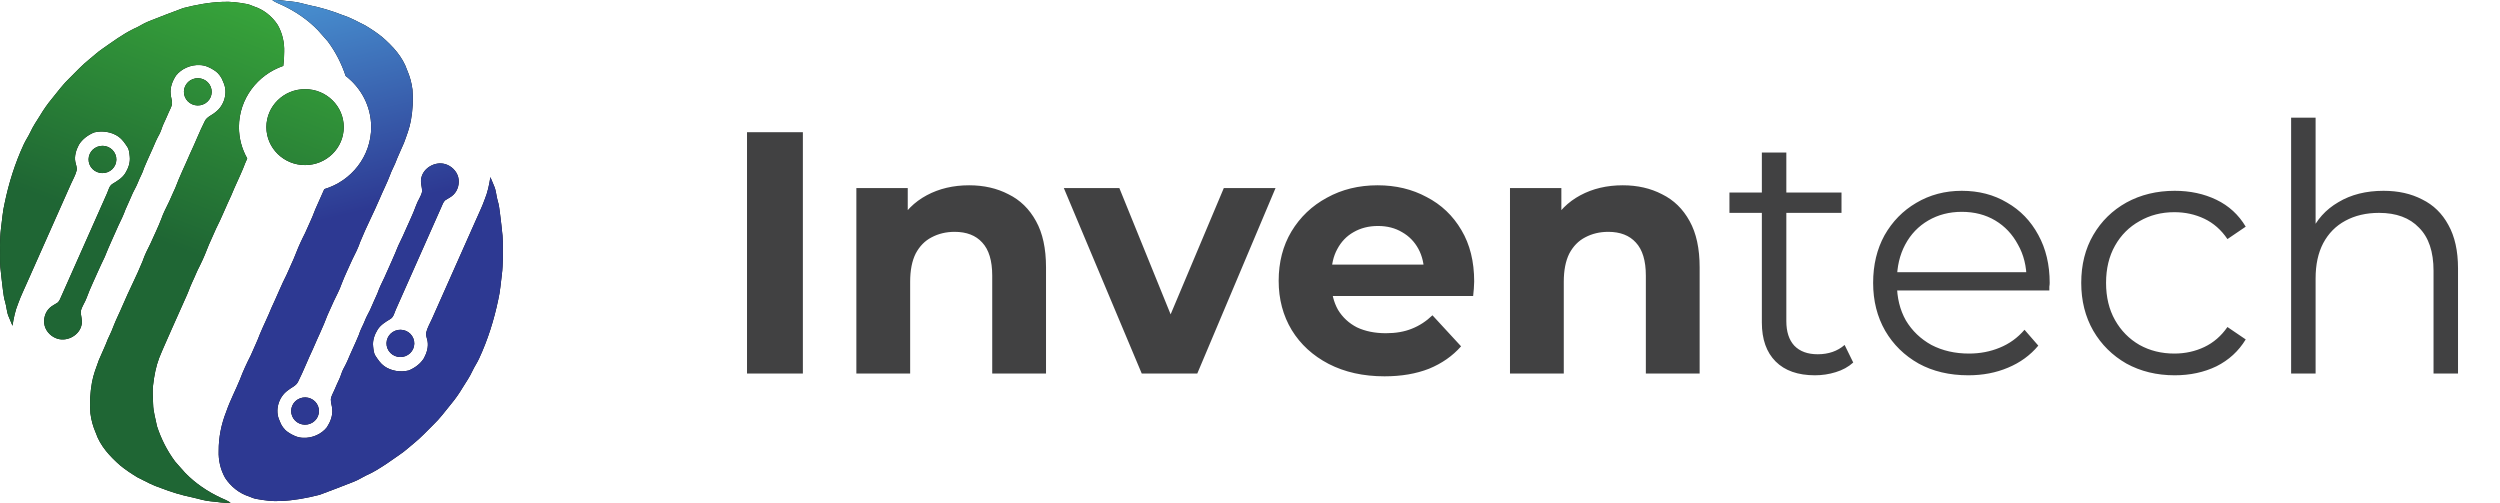
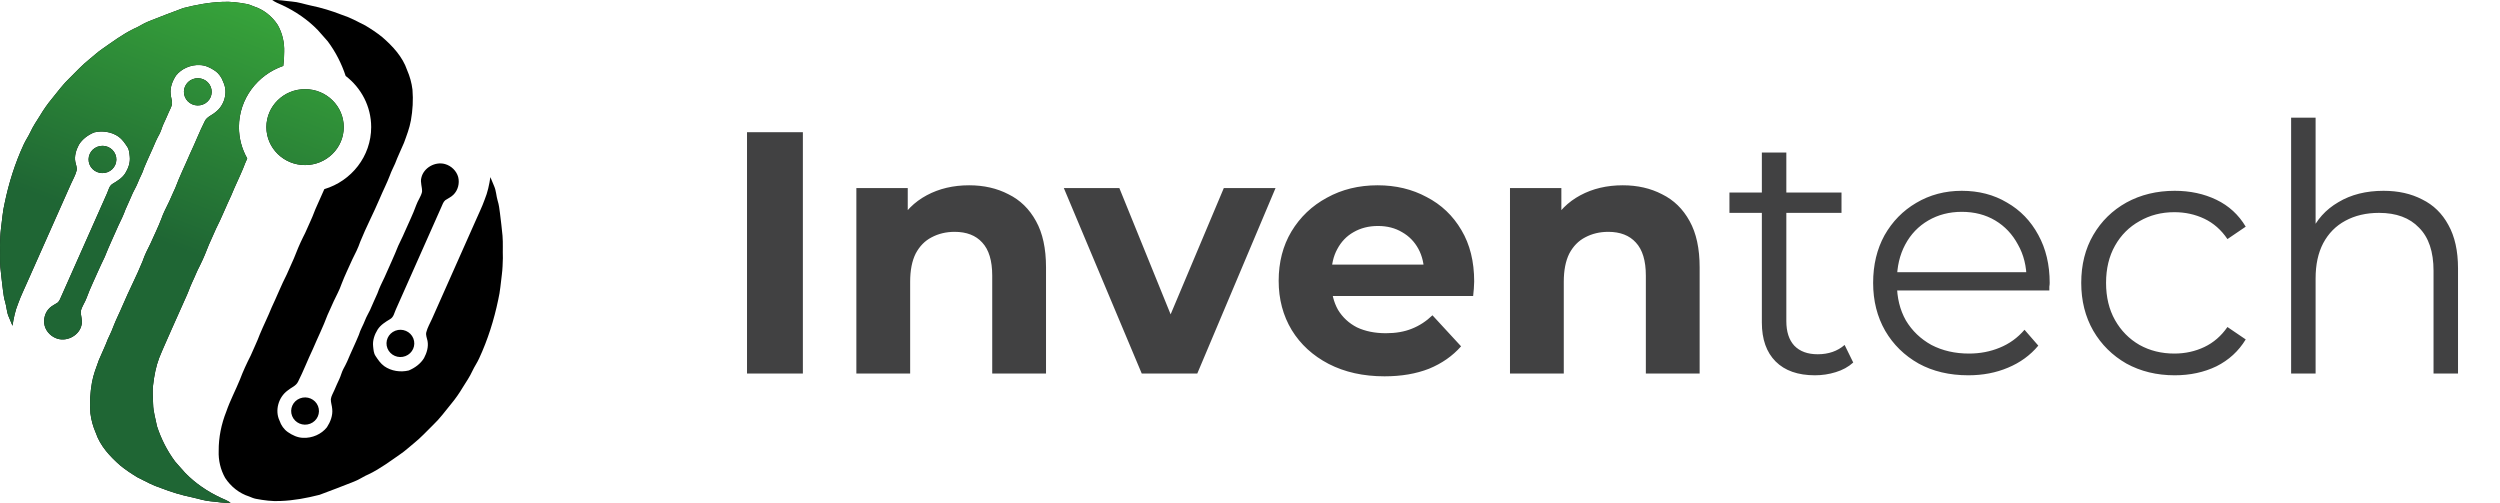
<svg xmlns="http://www.w3.org/2000/svg" width="174" height="35" viewBox="0 0 174 35" fill="none">
  <path d="M34.976 16.412C34.934 15.886 34.856 15.364 34.798 14.839C34.76 14.543 34.726 14.243 34.634 13.957C34.538 13.632 34.534 13.285 34.398 12.97C34.312 12.755 34.225 12.539 34.13 12.327C34.051 12.858 33.941 13.387 33.735 13.885C33.549 14.413 33.295 14.912 33.075 15.426C32.071 17.685 31.065 19.943 30.063 22.202C29.926 22.507 29.753 22.799 29.67 23.124C29.619 23.33 29.718 23.528 29.756 23.727C29.834 24.14 29.705 24.561 29.511 24.925C29.272 25.32 28.874 25.607 28.45 25.785C27.873 25.923 27.23 25.829 26.744 25.486C26.487 25.302 26.31 25.037 26.14 24.779C26.002 24.579 25.996 24.331 25.969 24.101C25.923 23.691 26.069 23.283 26.283 22.937C26.492 22.611 26.83 22.404 27.158 22.207C27.403 22.066 27.444 21.769 27.553 21.535C28.601 19.16 29.666 16.792 30.715 14.417C30.794 14.251 30.845 14.057 30.992 13.934C31.178 13.809 31.392 13.719 31.552 13.559C31.877 13.246 31.998 12.758 31.891 12.327C31.776 11.897 31.41 11.541 30.975 11.419C30.287 11.225 29.486 11.675 29.328 12.365C29.233 12.696 29.398 13.027 29.373 13.359C29.296 13.687 29.079 13.961 28.969 14.278C28.735 14.933 28.419 15.556 28.144 16.194C28.017 16.505 27.854 16.8 27.717 17.106C27.427 17.846 27.083 18.564 26.766 19.293C26.588 19.663 26.404 20.029 26.27 20.417C26.103 20.805 25.917 21.185 25.756 21.576C25.644 21.812 25.504 22.035 25.411 22.28C25.281 22.629 25.079 22.949 24.975 23.309C24.721 23.93 24.422 24.532 24.166 25.152C24.089 25.335 23.988 25.508 23.896 25.684C23.778 25.905 23.727 26.151 23.62 26.377C23.499 26.635 23.38 26.895 23.27 27.159C23.185 27.365 23.055 27.558 23.026 27.782C23.019 28.016 23.109 28.239 23.123 28.471C23.17 28.92 22.998 29.363 22.755 29.736C22.371 30.226 21.726 30.502 21.099 30.473C20.71 30.464 20.348 30.29 20.035 30.074C19.759 29.883 19.563 29.598 19.459 29.285C19.117 28.574 19.377 27.652 20.014 27.183C20.255 26.974 20.603 26.869 20.746 26.565C21.122 25.822 21.418 25.042 21.777 24.291C22.111 23.502 22.496 22.733 22.793 21.929C22.927 21.609 23.09 21.301 23.221 20.978C23.41 20.574 23.632 20.183 23.774 19.759C23.995 19.177 24.273 18.62 24.524 18.05C24.726 17.651 24.93 17.25 25.072 16.826C25.485 15.8 26.006 14.821 26.436 13.802C26.66 13.266 26.93 12.749 27.136 12.206C27.235 11.921 27.379 11.656 27.5 11.38C27.681 10.891 27.916 10.423 28.117 9.941C28.304 9.429 28.502 8.918 28.599 8.38C28.725 7.675 28.767 6.953 28.708 6.239C28.651 5.77 28.524 5.309 28.333 4.875C28.021 3.952 27.331 3.212 26.602 2.58C26.233 2.283 25.836 2.02 25.429 1.776C24.891 1.503 24.358 1.211 23.78 1.027C23.082 0.755 22.363 0.534 21.627 0.385C21.187 0.291 20.759 0.139 20.306 0.106C19.853 0.075 19.403 -0.035 18.948 0.011C19.17 0.152 19.41 0.262 19.653 0.362C20.566 0.791 21.412 1.366 22.112 2.086C22.336 2.356 22.587 2.603 22.81 2.875C23.356 3.607 23.774 4.426 24.058 5.287C25.138 6.114 25.834 7.403 25.834 8.847C25.834 10.878 24.459 12.6 22.573 13.164C22.404 13.55 22.235 13.937 22.058 14.32C21.897 14.657 21.787 15.015 21.626 15.352C21.441 15.733 21.298 16.133 21.094 16.506C20.858 16.984 20.651 17.476 20.46 17.973C20.29 18.346 20.126 18.722 19.96 19.098C19.574 19.85 19.268 20.638 18.905 21.401C18.65 22.035 18.342 22.646 18.08 23.278C17.897 23.779 17.655 24.256 17.448 24.748C17.172 25.29 16.915 25.842 16.702 26.411C16.397 27.16 16.014 27.878 15.751 28.643C15.405 29.513 15.214 30.447 15.221 31.381C15.195 32.035 15.348 32.692 15.672 33.264C16.059 33.86 16.652 34.337 17.341 34.555C17.494 34.617 17.646 34.687 17.81 34.718C18.375 34.824 18.95 34.903 19.526 34.869C20.446 34.836 21.354 34.665 22.243 34.438C23.048 34.144 23.844 33.831 24.641 33.518C25.01 33.38 25.327 33.141 25.691 32.994C26.477 32.611 27.177 32.084 27.892 31.589C28.209 31.376 28.482 31.109 28.781 30.873C29.271 30.482 29.695 30.019 30.14 29.581C30.611 29.138 30.989 28.613 31.397 28.116C31.697 27.755 31.967 27.369 32.206 26.966C32.446 26.585 32.7 26.211 32.888 25.801C33.025 25.508 33.214 25.241 33.347 24.945C33.952 23.641 34.386 22.262 34.677 20.858C34.816 20.282 34.85 19.689 34.93 19.103C34.979 18.724 34.989 18.341 35 17.959C34.982 17.443 35.017 16.927 34.976 16.412ZM22.133 28.262C21.938 27.774 21.376 27.534 20.879 27.726C20.382 27.917 20.137 28.467 20.332 28.955C20.528 29.443 21.089 29.683 21.586 29.491C22.083 29.3 22.328 28.75 22.133 28.262ZM28.768 23.554C28.573 23.067 28.011 22.827 27.514 23.018C27.017 23.21 26.773 23.761 26.967 24.248C27.163 24.735 27.724 24.976 28.221 24.784C28.718 24.593 28.963 24.043 28.768 23.554Z" fill="black" />
-   <path d="M34.976 16.412C34.934 15.886 34.856 15.364 34.798 14.839C34.76 14.543 34.726 14.243 34.634 13.957C34.538 13.632 34.534 13.285 34.398 12.97C34.312 12.755 34.225 12.539 34.13 12.327C34.051 12.858 33.941 13.387 33.735 13.885C33.549 14.413 33.295 14.912 33.075 15.426C32.071 17.685 31.065 19.943 30.063 22.202C29.926 22.507 29.753 22.799 29.67 23.124C29.619 23.33 29.718 23.528 29.756 23.727C29.834 24.14 29.705 24.561 29.511 24.925C29.272 25.32 28.874 25.607 28.45 25.785C27.873 25.923 27.23 25.829 26.744 25.486C26.487 25.302 26.31 25.037 26.14 24.779C26.002 24.579 25.996 24.331 25.969 24.101C25.923 23.691 26.069 23.283 26.283 22.937C26.492 22.611 26.83 22.404 27.158 22.207C27.403 22.066 27.444 21.769 27.553 21.535C28.601 19.16 29.666 16.792 30.715 14.417C30.794 14.251 30.845 14.057 30.992 13.934C31.178 13.809 31.392 13.719 31.552 13.559C31.877 13.246 31.998 12.758 31.891 12.327C31.776 11.897 31.41 11.541 30.975 11.419C30.287 11.225 29.486 11.675 29.328 12.365C29.233 12.696 29.398 13.027 29.373 13.359C29.296 13.687 29.079 13.961 28.969 14.278C28.735 14.933 28.419 15.556 28.144 16.194C28.017 16.505 27.854 16.8 27.717 17.106C27.427 17.846 27.083 18.564 26.766 19.293C26.588 19.663 26.404 20.029 26.27 20.417C26.103 20.805 25.917 21.185 25.756 21.576C25.644 21.812 25.504 22.035 25.411 22.28C25.281 22.629 25.079 22.949 24.975 23.309C24.721 23.93 24.422 24.532 24.166 25.152C24.089 25.335 23.988 25.508 23.896 25.684C23.778 25.905 23.727 26.151 23.62 26.377C23.499 26.635 23.38 26.895 23.27 27.159C23.185 27.365 23.055 27.558 23.026 27.782C23.019 28.016 23.109 28.239 23.123 28.471C23.17 28.92 22.998 29.363 22.755 29.736C22.371 30.226 21.726 30.502 21.099 30.473C20.71 30.464 20.348 30.29 20.035 30.074C19.759 29.883 19.563 29.598 19.459 29.285C19.117 28.574 19.377 27.652 20.014 27.183C20.255 26.974 20.603 26.869 20.746 26.565C21.122 25.822 21.418 25.042 21.777 24.291C22.111 23.502 22.496 22.733 22.793 21.929C22.927 21.609 23.09 21.301 23.221 20.978C23.41 20.574 23.632 20.183 23.774 19.759C23.995 19.177 24.273 18.62 24.524 18.05C24.726 17.651 24.93 17.25 25.072 16.826C25.485 15.8 26.006 14.821 26.436 13.802C26.66 13.266 26.93 12.749 27.136 12.206C27.235 11.921 27.379 11.656 27.5 11.38C27.681 10.891 27.916 10.423 28.117 9.941C28.304 9.429 28.502 8.918 28.599 8.38C28.725 7.675 28.767 6.953 28.708 6.239C28.651 5.77 28.524 5.309 28.333 4.875C28.021 3.952 27.331 3.212 26.602 2.58C26.233 2.283 25.836 2.02 25.429 1.776C24.891 1.503 24.358 1.211 23.78 1.027C23.082 0.755 22.363 0.534 21.627 0.385C21.187 0.291 20.759 0.139 20.306 0.106C19.853 0.075 19.403 -0.035 18.948 0.011C19.17 0.152 19.41 0.262 19.653 0.362C20.566 0.791 21.412 1.366 22.112 2.086C22.336 2.356 22.587 2.603 22.81 2.875C23.356 3.607 23.774 4.426 24.058 5.287C25.138 6.114 25.834 7.403 25.834 8.847C25.834 10.878 24.459 12.6 22.573 13.164C22.404 13.55 22.235 13.937 22.058 14.32C21.897 14.657 21.787 15.015 21.626 15.352C21.441 15.733 21.298 16.133 21.094 16.506C20.858 16.984 20.651 17.476 20.46 17.973C20.29 18.346 20.126 18.722 19.96 19.098C19.574 19.85 19.268 20.638 18.905 21.401C18.65 22.035 18.342 22.646 18.08 23.278C17.897 23.779 17.655 24.256 17.448 24.748C17.172 25.29 16.915 25.842 16.702 26.411C16.397 27.16 16.014 27.878 15.751 28.643C15.405 29.513 15.214 30.447 15.221 31.381C15.195 32.035 15.348 32.692 15.672 33.264C16.059 33.86 16.652 34.337 17.341 34.555C17.494 34.617 17.646 34.687 17.81 34.718C18.375 34.824 18.95 34.903 19.526 34.869C20.446 34.836 21.354 34.665 22.243 34.438C23.048 34.144 23.844 33.831 24.641 33.518C25.01 33.38 25.327 33.141 25.691 32.994C26.477 32.611 27.177 32.084 27.892 31.589C28.209 31.376 28.482 31.109 28.781 30.873C29.271 30.482 29.695 30.019 30.14 29.581C30.611 29.138 30.989 28.613 31.397 28.116C31.697 27.755 31.967 27.369 32.206 26.966C32.446 26.585 32.7 26.211 32.888 25.801C33.025 25.508 33.214 25.241 33.347 24.945C33.952 23.641 34.386 22.262 34.677 20.858C34.816 20.282 34.85 19.689 34.93 19.103C34.979 18.724 34.989 18.341 35 17.959C34.982 17.443 35.017 16.927 34.976 16.412ZM22.133 28.262C21.938 27.774 21.376 27.534 20.879 27.726C20.382 27.917 20.137 28.467 20.332 28.955C20.528 29.443 21.089 29.683 21.586 29.491C22.083 29.3 22.328 28.75 22.133 28.262ZM28.768 23.554C28.573 23.067 28.011 22.827 27.514 23.018C27.017 23.21 26.773 23.761 26.967 24.248C27.163 24.735 27.724 24.976 28.221 24.784C28.718 24.593 28.963 24.043 28.768 23.554Z" fill="url(#paint0_linear_7_175)" />
  <path d="M18.54 8.847C18.54 7.389 19.745 6.206 21.233 6.206C22.72 6.206 23.925 7.389 23.925 8.847C23.925 10.305 22.72 11.488 21.233 11.488C19.745 11.488 18.54 10.305 18.54 8.847ZM19.328 1.736C18.941 1.14 18.348 0.662 17.659 0.445C17.506 0.383 17.354 0.313 17.19 0.282C16.625 0.175 16.05 0.097 15.473 0.131C14.554 0.164 13.645 0.335 12.756 0.562C11.952 0.856 11.156 1.169 10.359 1.482C9.99 1.62 9.673 1.859 9.309 2.006C8.523 2.389 7.823 2.916 7.108 3.411C6.791 3.624 6.518 3.891 6.219 4.127C5.728 4.517 5.305 4.981 4.86 5.419C4.388 5.862 4.011 6.386 3.603 6.884C3.303 7.245 3.033 7.631 2.794 8.034C2.554 8.414 2.3 8.789 2.112 9.198C1.975 9.492 1.786 9.759 1.652 10.055C1.048 11.359 0.614 12.738 0.324 14.142C0.184 14.718 0.15 15.311 0.07 15.897C0.022 16.276 0.011 16.659 0 17.041C0.018 17.557 -0.017 18.073 0.024 18.588C0.067 19.114 0.144 19.636 0.201 20.16C0.24 20.456 0.274 20.756 0.366 21.042C0.462 21.368 0.466 21.715 0.601 22.029C0.687 22.245 0.774 22.461 0.87 22.673C0.949 22.142 1.059 21.613 1.265 21.115C1.451 20.587 1.705 20.088 1.925 19.574C2.929 17.315 3.935 15.057 4.937 12.798C5.073 12.492 5.247 12.201 5.33 11.876C5.381 11.67 5.282 11.472 5.244 11.273C5.165 10.86 5.295 10.439 5.489 10.075C5.728 9.68 6.126 9.393 6.551 9.215C7.128 9.077 7.77 9.171 8.257 9.514C8.513 9.698 8.691 9.964 8.86 10.221C8.998 10.421 9.004 10.669 9.031 10.899C9.077 11.309 8.932 11.717 8.717 12.063C8.508 12.389 8.17 12.596 7.843 12.792C7.597 12.934 7.556 13.231 7.447 13.465C6.398 15.841 5.334 18.208 4.286 20.583C4.206 20.749 4.155 20.942 4.008 21.066C3.822 21.192 3.609 21.281 3.448 21.441C3.122 21.754 3.002 22.242 3.109 22.673C3.225 23.103 3.59 23.459 4.025 23.581C4.714 23.775 5.513 23.325 5.671 22.635C5.766 22.304 5.603 21.973 5.627 21.641C5.704 21.313 5.921 21.039 6.031 20.722C6.265 20.067 6.581 19.444 6.856 18.805C6.984 18.495 7.145 18.2 7.283 17.894C7.573 17.154 7.917 16.436 8.234 15.707C8.411 15.337 8.596 14.97 8.731 14.583C8.897 14.194 9.083 13.815 9.244 13.424C9.356 13.188 9.496 12.965 9.588 12.72C9.719 12.371 9.921 12.051 10.025 11.691C10.279 11.07 10.578 10.468 10.834 9.848C10.911 9.665 11.012 9.492 11.104 9.316C11.222 9.095 11.273 8.848 11.38 8.623C11.501 8.365 11.62 8.105 11.73 7.841C11.815 7.635 11.945 7.441 11.973 7.218C11.981 6.984 11.891 6.761 11.877 6.529C11.829 6.08 12.002 5.637 12.245 5.264C12.629 4.774 13.274 4.498 13.901 4.527C14.29 4.536 14.652 4.71 14.965 4.926C15.24 5.117 15.437 5.402 15.541 5.715C15.883 6.426 15.623 7.348 14.986 7.817C14.745 8.026 14.397 8.131 14.254 8.435C13.877 9.178 13.582 9.958 13.223 10.71C12.889 11.498 12.505 12.267 12.206 13.07C12.073 13.391 11.909 13.699 11.779 14.022C11.59 14.426 11.368 14.817 11.227 15.241C11.005 15.822 10.727 16.38 10.476 16.949C10.274 17.349 10.07 17.749 9.928 18.174C9.515 19.2 8.994 20.179 8.564 21.198C8.34 21.734 8.07 22.251 7.864 22.794C7.765 23.078 7.621 23.344 7.5 23.62C7.319 24.109 7.084 24.577 6.883 25.059C6.696 25.571 6.498 26.082 6.401 26.62C6.275 27.325 6.233 28.047 6.292 28.761C6.349 29.23 6.476 29.691 6.667 30.125C6.979 31.048 7.669 31.787 8.399 32.42C8.767 32.717 9.165 32.98 9.57 33.224C10.109 33.497 10.642 33.788 11.22 33.974C11.918 34.245 12.637 34.466 13.372 34.615C13.813 34.709 14.242 34.861 14.694 34.894C15.147 34.925 15.596 35.035 16.052 34.989C15.83 34.848 15.59 34.738 15.347 34.637C14.434 34.209 13.588 33.634 12.888 32.914C12.664 32.644 12.412 32.397 12.19 32.125C11.633 31.378 11.208 30.538 10.923 29.656C10.828 29.153 10.668 28.656 10.657 28.14C10.651 27.68 10.591 27.219 10.661 26.761C10.734 26.131 10.854 25.503 11.08 24.907C11.371 24.181 11.707 23.473 12.015 22.755C12.334 22.067 12.624 21.368 12.942 20.68C13.103 20.343 13.213 19.985 13.373 19.648C13.559 19.267 13.702 18.866 13.906 18.494C14.142 18.016 14.349 17.524 14.539 17.027C14.709 16.653 14.874 16.278 15.04 15.902C15.426 15.15 15.732 14.362 16.095 13.599C16.35 12.965 16.658 12.354 16.919 11.722C17.005 11.488 17.104 11.257 17.207 11.029C16.84 10.382 16.631 9.638 16.631 8.847C16.631 6.879 17.922 5.201 19.717 4.586C19.76 4.265 19.782 3.942 19.779 3.619C19.804 2.965 19.652 2.308 19.328 1.736ZM14.667 6.044C14.473 5.557 13.911 5.317 13.414 5.509C12.917 5.7 12.672 6.25 12.867 6.738C13.062 7.225 13.623 7.465 14.121 7.274C14.618 7.083 14.863 6.533 14.667 6.044ZM8.032 10.752C7.837 10.264 7.276 10.024 6.779 10.216C6.282 10.407 6.037 10.957 6.232 11.446C6.427 11.933 6.988 12.173 7.486 11.981C7.983 11.79 8.228 11.239 8.032 10.752Z" fill="black" />
  <path d="M18.54 8.847C18.54 7.389 19.745 6.206 21.233 6.206C22.72 6.206 23.925 7.389 23.925 8.847C23.925 10.305 22.72 11.488 21.233 11.488C19.745 11.488 18.54 10.305 18.54 8.847ZM19.328 1.736C18.941 1.14 18.348 0.662 17.659 0.445C17.506 0.383 17.354 0.313 17.19 0.282C16.625 0.175 16.05 0.097 15.473 0.131C14.554 0.164 13.645 0.335 12.756 0.562C11.952 0.856 11.156 1.169 10.359 1.482C9.99 1.62 9.673 1.859 9.309 2.006C8.523 2.389 7.823 2.916 7.108 3.411C6.791 3.624 6.518 3.891 6.219 4.127C5.728 4.517 5.305 4.981 4.86 5.419C4.388 5.862 4.011 6.386 3.603 6.884C3.303 7.245 3.033 7.631 2.794 8.034C2.554 8.414 2.3 8.789 2.112 9.198C1.975 9.492 1.786 9.759 1.652 10.055C1.048 11.359 0.614 12.738 0.324 14.142C0.184 14.718 0.15 15.311 0.07 15.897C0.022 16.276 0.011 16.659 0 17.041C0.018 17.557 -0.017 18.073 0.024 18.588C0.067 19.114 0.144 19.636 0.201 20.16C0.24 20.456 0.274 20.756 0.366 21.042C0.462 21.368 0.466 21.715 0.601 22.029C0.687 22.245 0.774 22.461 0.87 22.673C0.949 22.142 1.059 21.613 1.265 21.115C1.451 20.587 1.705 20.088 1.925 19.574C2.929 17.315 3.935 15.057 4.937 12.798C5.073 12.492 5.247 12.201 5.33 11.876C5.381 11.67 5.282 11.472 5.244 11.273C5.165 10.86 5.295 10.439 5.489 10.075C5.728 9.68 6.126 9.393 6.551 9.215C7.128 9.077 7.77 9.171 8.257 9.514C8.513 9.698 8.691 9.964 8.86 10.221C8.998 10.421 9.004 10.669 9.031 10.899C9.077 11.309 8.932 11.717 8.717 12.063C8.508 12.389 8.17 12.596 7.843 12.792C7.597 12.934 7.556 13.231 7.447 13.465C6.398 15.841 5.334 18.208 4.286 20.583C4.206 20.749 4.155 20.942 4.008 21.066C3.822 21.192 3.609 21.281 3.448 21.441C3.122 21.754 3.002 22.242 3.109 22.673C3.225 23.103 3.59 23.459 4.025 23.581C4.714 23.775 5.513 23.325 5.671 22.635C5.766 22.304 5.603 21.973 5.627 21.641C5.704 21.313 5.921 21.039 6.031 20.722C6.265 20.067 6.581 19.444 6.856 18.805C6.984 18.495 7.145 18.2 7.283 17.894C7.573 17.154 7.917 16.436 8.234 15.707C8.411 15.337 8.596 14.97 8.731 14.583C8.897 14.194 9.083 13.815 9.244 13.424C9.356 13.188 9.496 12.965 9.588 12.72C9.719 12.371 9.921 12.051 10.025 11.691C10.279 11.07 10.578 10.468 10.834 9.848C10.911 9.665 11.012 9.492 11.104 9.316C11.222 9.095 11.273 8.848 11.38 8.623C11.501 8.365 11.62 8.105 11.73 7.841C11.815 7.635 11.945 7.441 11.973 7.218C11.981 6.984 11.891 6.761 11.877 6.529C11.829 6.08 12.002 5.637 12.245 5.264C12.629 4.774 13.274 4.498 13.901 4.527C14.29 4.536 14.652 4.71 14.965 4.926C15.24 5.117 15.437 5.402 15.541 5.715C15.883 6.426 15.623 7.348 14.986 7.817C14.745 8.026 14.397 8.131 14.254 8.435C13.877 9.178 13.582 9.958 13.223 10.71C12.889 11.498 12.505 12.267 12.206 13.07C12.073 13.391 11.909 13.699 11.779 14.022C11.59 14.426 11.368 14.817 11.227 15.241C11.005 15.822 10.727 16.38 10.476 16.949C10.274 17.349 10.07 17.749 9.928 18.174C9.515 19.2 8.994 20.179 8.564 21.198C8.34 21.734 8.07 22.251 7.864 22.794C7.765 23.078 7.621 23.344 7.5 23.62C7.319 24.109 7.084 24.577 6.883 25.059C6.696 25.571 6.498 26.082 6.401 26.62C6.275 27.325 6.233 28.047 6.292 28.761C6.349 29.23 6.476 29.691 6.667 30.125C6.979 31.048 7.669 31.787 8.399 32.42C8.767 32.717 9.165 32.98 9.57 33.224C10.109 33.497 10.642 33.788 11.22 33.974C11.918 34.245 12.637 34.466 13.372 34.615C13.813 34.709 14.242 34.861 14.694 34.894C15.147 34.925 15.596 35.035 16.052 34.989C15.83 34.848 15.59 34.738 15.347 34.637C14.434 34.209 13.588 33.634 12.888 32.914C12.664 32.644 12.412 32.397 12.19 32.125C11.633 31.378 11.208 30.538 10.923 29.656C10.828 29.153 10.668 28.656 10.657 28.14C10.651 27.68 10.591 27.219 10.661 26.761C10.734 26.131 10.854 25.503 11.08 24.907C11.371 24.181 11.707 23.473 12.015 22.755C12.334 22.067 12.624 21.368 12.942 20.68C13.103 20.343 13.213 19.985 13.373 19.648C13.559 19.267 13.702 18.866 13.906 18.494C14.142 18.016 14.349 17.524 14.539 17.027C14.709 16.653 14.874 16.278 15.04 15.902C15.426 15.15 15.732 14.362 16.095 13.599C16.35 12.965 16.658 12.354 16.919 11.722C17.005 11.488 17.104 11.257 17.207 11.029C16.84 10.382 16.631 9.638 16.631 8.847C16.631 6.879 17.922 5.201 19.717 4.586C19.76 4.265 19.782 3.942 19.779 3.619C19.804 2.965 19.652 2.308 19.328 1.736ZM14.667 6.044C14.473 5.557 13.911 5.317 13.414 5.509C12.917 5.7 12.672 6.25 12.867 6.738C13.062 7.225 13.623 7.465 14.121 7.274C14.618 7.083 14.863 6.533 14.667 6.044ZM8.032 10.752C7.837 10.264 7.276 10.024 6.779 10.216C6.282 10.407 6.037 10.957 6.232 11.446C6.427 11.933 6.988 12.173 7.486 11.981C7.983 11.79 8.228 11.239 8.032 10.752Z" fill="url(#paint1_linear_7_175)" />
  <path d="M51.992 26V9.2H55.88V26H51.992ZM67.451 12.896C68.475 12.896 69.387 13.104 70.187 13.52C71.003 13.92 71.643 14.544 72.107 15.392C72.571 16.224 72.803 17.296 72.803 18.608V26H69.059V19.184C69.059 18.144 68.827 17.376 68.363 16.88C67.915 16.384 67.275 16.136 66.443 16.136C65.851 16.136 65.315 16.264 64.835 16.52C64.371 16.76 64.003 17.136 63.731 17.648C63.475 18.16 63.347 18.816 63.347 19.616V26H59.603V13.088H63.179V16.664L62.507 15.584C62.971 14.72 63.635 14.056 64.499 13.592C65.363 13.128 66.347 12.896 67.451 12.896ZM79.466 26L74.042 13.088H77.906L82.418 24.2H80.498L85.178 13.088H88.778L83.33 26H79.466ZM96.363 26.192C94.891 26.192 93.595 25.904 92.475 25.328C91.371 24.752 90.515 23.968 89.907 22.976C89.299 21.968 88.995 20.824 88.995 19.544C88.995 18.248 89.291 17.104 89.883 16.112C90.491 15.104 91.315 14.32 92.355 13.76C93.395 13.184 94.571 12.896 95.883 12.896C97.147 12.896 98.283 13.168 99.291 13.712C100.315 14.24 101.123 15.008 101.715 16.016C102.307 17.008 102.603 18.2 102.603 19.592C102.603 19.736 102.595 19.904 102.579 20.096C102.563 20.272 102.547 20.44 102.531 20.6H92.043V18.416H100.563L99.123 19.064C99.123 18.392 98.987 17.808 98.715 17.312C98.443 16.816 98.067 16.432 97.587 16.16C97.107 15.872 96.547 15.728 95.907 15.728C95.267 15.728 94.699 15.872 94.203 16.16C93.723 16.432 93.347 16.824 93.075 17.336C92.803 17.832 92.667 18.424 92.667 19.112V19.688C92.667 20.392 92.819 21.016 93.123 21.56C93.443 22.088 93.883 22.496 94.443 22.784C95.019 23.056 95.691 23.192 96.459 23.192C97.147 23.192 97.747 23.088 98.259 22.88C98.787 22.672 99.267 22.36 99.699 21.944L101.691 24.104C101.099 24.776 100.355 25.296 99.459 25.664C98.563 26.016 97.531 26.192 96.363 26.192ZM112.943 12.896C113.967 12.896 114.879 13.104 115.679 13.52C116.495 13.92 117.135 14.544 117.599 15.392C118.063 16.224 118.295 17.296 118.295 18.608V26H114.551V19.184C114.551 18.144 114.319 17.376 113.855 16.88C113.407 16.384 112.767 16.136 111.935 16.136C111.343 16.136 110.807 16.264 110.327 16.52C109.863 16.76 109.495 17.136 109.223 17.648C108.967 18.16 108.839 18.816 108.839 19.616V26H105.095V13.088H108.671V16.664L107.999 15.584C108.463 14.72 109.127 14.056 109.991 13.592C110.855 13.128 111.839 12.896 112.943 12.896ZM126.321 26.12C125.137 26.12 124.225 25.8 123.585 25.16C122.945 24.52 122.625 23.616 122.625 22.448V10.616H124.329V22.352C124.329 23.088 124.513 23.656 124.881 24.056C125.265 24.456 125.809 24.656 126.513 24.656C127.265 24.656 127.889 24.44 128.385 24.008L128.985 25.232C128.649 25.536 128.241 25.76 127.761 25.904C127.297 26.048 126.817 26.12 126.321 26.12ZM120.369 14.816V13.4H128.169V14.816H120.369ZM136.994 26.12C135.682 26.12 134.53 25.848 133.538 25.304C132.546 24.744 131.77 23.984 131.21 23.024C130.65 22.048 130.37 20.936 130.37 19.688C130.37 18.44 130.634 17.336 131.162 16.376C131.706 15.416 132.442 14.664 133.37 14.12C134.314 13.56 135.37 13.28 136.538 13.28C137.722 13.28 138.77 13.552 139.682 14.096C140.61 14.624 141.338 15.376 141.866 16.352C142.394 17.312 142.658 18.424 142.658 19.688C142.658 19.768 142.65 19.856 142.634 19.952C142.634 20.032 142.634 20.12 142.634 20.216H131.666V18.944H141.722L141.05 19.448C141.05 18.536 140.85 17.728 140.45 17.024C140.066 16.304 139.538 15.744 138.866 15.344C138.194 14.944 137.418 14.744 136.538 14.744C135.674 14.744 134.898 14.944 134.21 15.344C133.522 15.744 132.986 16.304 132.602 17.024C132.218 17.744 132.026 18.568 132.026 19.496V19.76C132.026 20.72 132.234 21.568 132.65 22.304C133.082 23.024 133.674 23.592 134.426 24.008C135.194 24.408 136.066 24.608 137.042 24.608C137.81 24.608 138.522 24.472 139.178 24.2C139.85 23.928 140.426 23.512 140.906 22.952L141.866 24.056C141.306 24.728 140.602 25.24 139.754 25.592C138.922 25.944 138.002 26.12 136.994 26.12ZM151.358 26.12C150.11 26.12 148.99 25.848 147.998 25.304C147.022 24.744 146.254 23.984 145.694 23.024C145.134 22.048 144.854 20.936 144.854 19.688C144.854 18.424 145.134 17.312 145.694 16.352C146.254 15.392 147.022 14.64 147.998 14.096C148.99 13.552 150.11 13.28 151.358 13.28C152.43 13.28 153.398 13.488 154.262 13.904C155.126 14.32 155.806 14.944 156.302 15.776L155.03 16.64C154.598 16 154.062 15.528 153.422 15.224C152.782 14.92 152.086 14.768 151.334 14.768C150.438 14.768 149.63 14.976 148.91 15.392C148.19 15.792 147.622 16.36 147.206 17.096C146.79 17.832 146.582 18.696 146.582 19.688C146.582 20.68 146.79 21.544 147.206 22.28C147.622 23.016 148.19 23.592 148.91 24.008C149.63 24.408 150.438 24.608 151.334 24.608C152.086 24.608 152.782 24.456 153.422 24.152C154.062 23.848 154.598 23.384 155.03 22.76L156.302 23.624C155.806 24.44 155.126 25.064 154.262 25.496C153.398 25.912 152.43 26.12 151.358 26.12ZM165.894 13.28C166.918 13.28 167.814 13.48 168.582 13.88C169.366 14.264 169.974 14.856 170.406 15.656C170.854 16.456 171.078 17.464 171.078 18.68V26H169.374V18.848C169.374 17.52 169.038 16.52 168.366 15.848C167.71 15.16 166.782 14.816 165.582 14.816C164.686 14.816 163.902 15 163.23 15.368C162.574 15.72 162.062 16.24 161.694 16.928C161.342 17.6 161.166 18.416 161.166 19.376V26H159.462V8.192H161.166V16.856L160.83 16.208C161.23 15.296 161.87 14.584 162.75 14.072C163.63 13.544 164.678 13.28 165.894 13.28Z" fill="#414142" />
  <defs>
    <linearGradient id="paint0_linear_7_175" x1="15.132" y1="17.116" x2="10.259" y2="-2.946" gradientUnits="userSpaceOnUse">
      <stop stop-color="#2D3992" />
      <stop offset="1" stop-color="#51AEE5" />
    </linearGradient>
    <linearGradient id="paint1_linear_7_175" x1="11.087" y1="16.795" x2="19.405" y2="-5.209" gradientUnits="userSpaceOnUse">
      <stop stop-color="#1F6634" />
      <stop offset="1" stop-color="#3FB83C" />
    </linearGradient>
  </defs>
</svg>